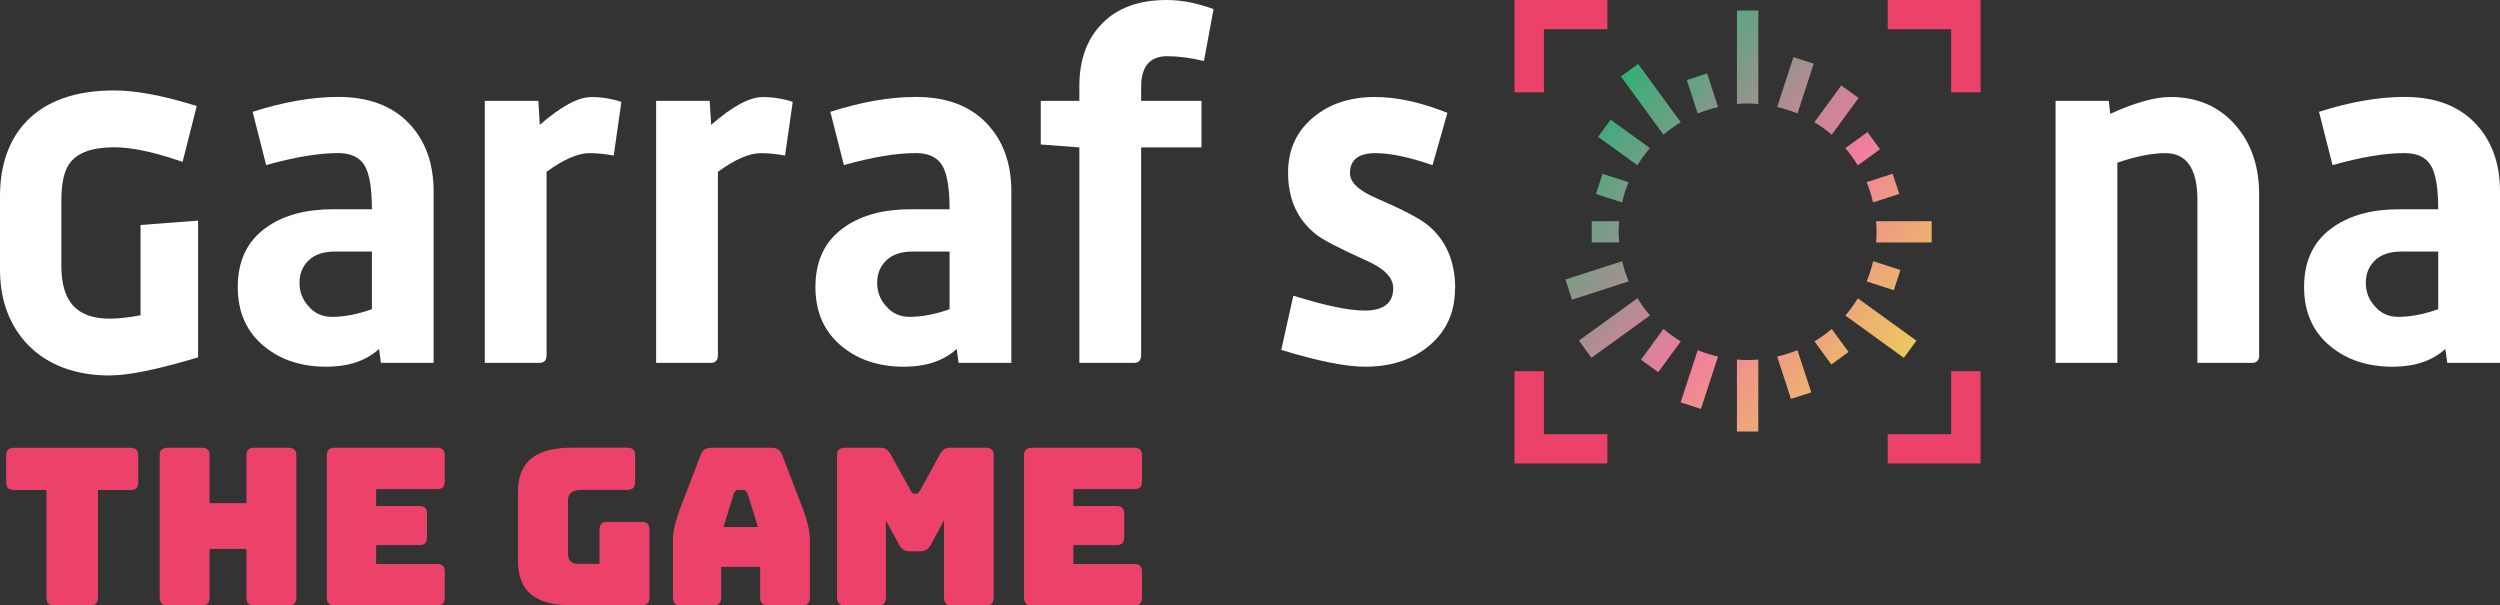
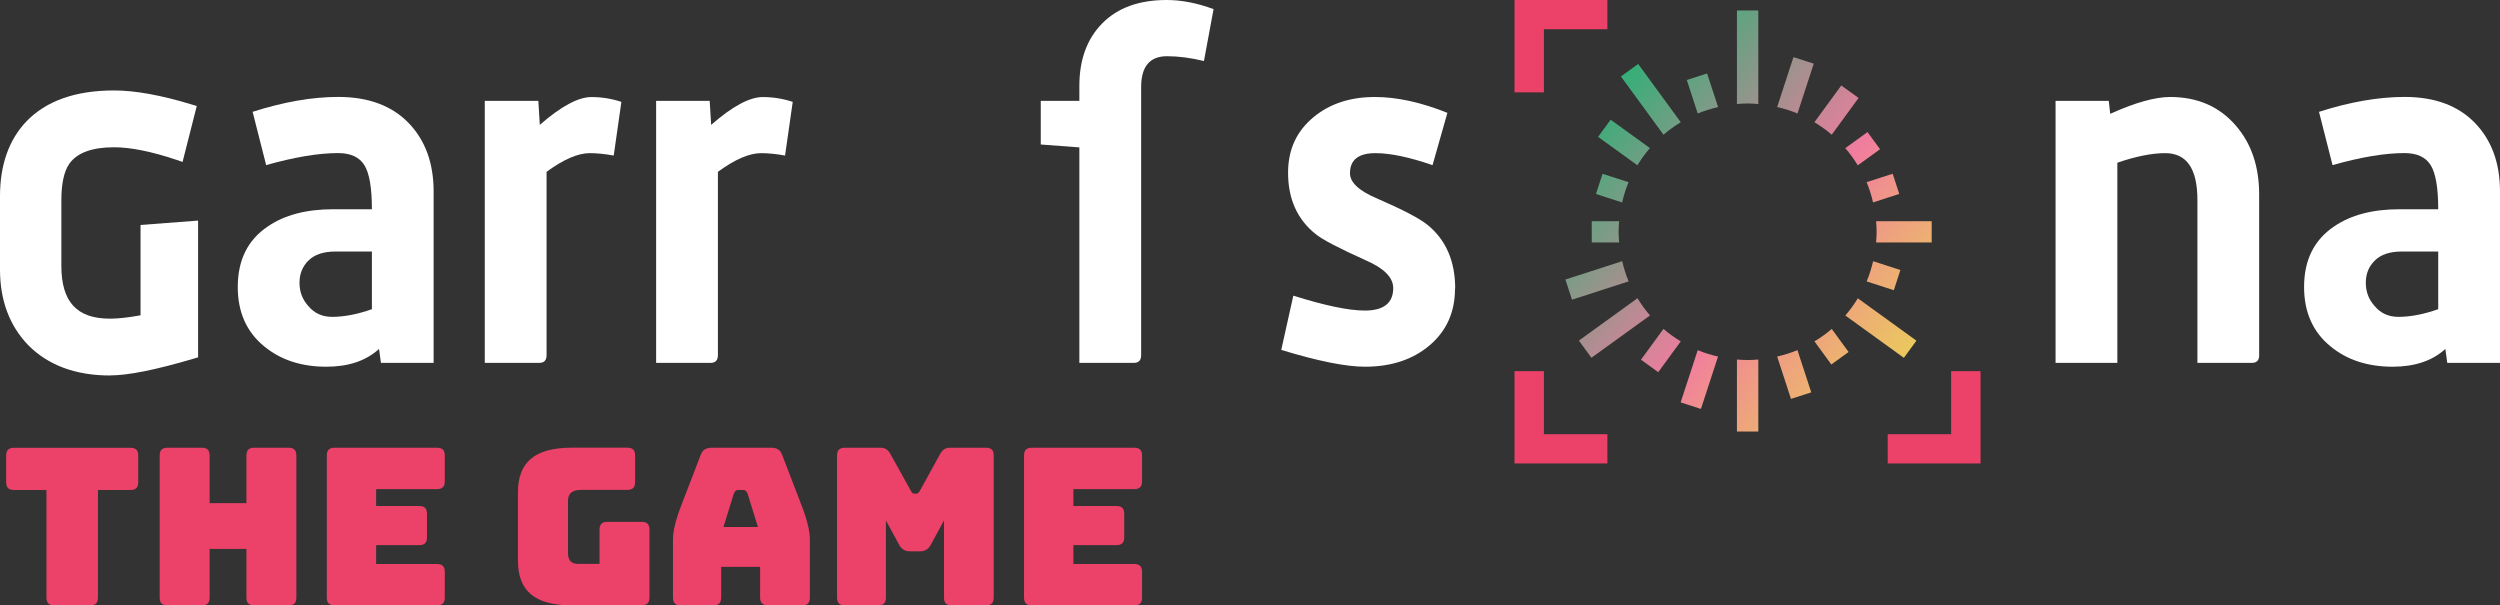
<svg xmlns="http://www.w3.org/2000/svg" width="223" height="54" viewBox="0 0 223 54" fill="none">
  <rect x="0" y="0" width="223" height="54" fill="#333333" stroke="none" />
  <g clip-path="url(#clip0_34_260)">
    <path d="M4.848 54C4.358 54 4.143 53.786 4.143 53.298V43.709H1.255C0.765 43.709 0.549 43.495 0.549 43.007V40.645C0.549 40.157 0.765 39.943 1.255 39.943H11.625C12.116 39.943 12.331 40.157 12.331 40.645V43.007C12.331 43.495 12.116 43.709 11.625 43.709H8.738V53.298C8.738 53.786 8.522 54 8.032 54H4.848Z" fill="#EC4168" />
    <path d="M14.949 54C14.459 54 14.244 53.786 14.244 53.298V40.639C14.244 40.152 14.459 39.938 14.949 39.938H17.993C18.483 39.938 18.699 40.152 18.699 40.639V44.877H21.98V40.639C21.98 40.152 22.195 39.938 22.685 39.938H25.729C26.219 39.938 26.435 40.152 26.435 40.639V53.298C26.435 53.786 26.219 54 25.729 54H22.685C22.195 54 21.98 53.786 21.98 53.298V48.964H18.699V53.298C18.699 53.786 18.483 54 17.993 54H14.949Z" fill="#EC4168" />
    <path d="M29.856 54C29.365 54 29.15 53.786 29.15 53.298V40.639C29.15 40.152 29.365 39.938 29.856 39.938H38.971C39.461 39.938 39.676 40.152 39.676 40.639V42.927C39.676 43.414 39.461 43.629 38.971 43.629H33.551V45.134H37.381C37.872 45.134 38.087 45.348 38.087 45.836V47.925C38.087 48.413 37.872 48.627 37.381 48.627H33.551V50.309H38.971C39.461 50.309 39.676 50.523 39.676 51.011V53.298C39.676 53.786 39.461 54 38.971 54H29.856Z" fill="#EC4168" />
    <path d="M51.032 54C47.73 54 46.2 52.73 46.2 50.014V43.918C46.2 41.202 47.73 39.932 51.032 39.932H55.946C56.436 39.932 56.651 40.146 56.651 40.634V42.996C56.651 43.484 56.436 43.698 55.946 43.698H51.862C51.038 43.698 50.666 44.009 50.666 44.673V49.339C50.666 50.004 50.962 50.298 51.571 50.298H53.478V47.25C53.478 46.763 53.694 46.548 54.184 46.548H57.228C57.718 46.548 57.933 46.763 57.933 47.25V53.288C57.933 53.775 57.718 53.989 57.228 53.989H51.038L51.032 54Z" fill="#EC4168" />
    <path d="M63.622 54H60.734C60.244 54 60.029 53.786 60.029 53.298V48.139C60.029 47.357 60.266 46.382 60.794 45.016L62.502 40.58C62.658 40.13 62.976 39.938 63.504 39.938H68.788C69.3 39.938 69.612 40.13 69.769 40.58L71.476 45.016C72.004 46.382 72.241 47.362 72.241 48.139V53.298C72.241 53.786 72.026 54 71.536 54H68.567C68.04 54 67.802 53.786 67.802 53.298V50.566H64.328V53.298C64.328 53.786 64.112 54 63.622 54ZM64.527 47.009H67.609L66.687 44.041C66.59 43.805 66.472 43.709 66.316 43.709H65.825C65.669 43.709 65.551 43.805 65.454 44.041L64.532 47.009H64.527Z" fill="#EC4168" />
    <path d="M75.371 54C74.881 54 74.665 53.786 74.665 53.298V40.639C74.665 40.152 74.881 39.938 75.371 39.938H78.534C78.948 39.938 79.201 40.093 79.439 40.521L81.206 43.704C81.346 43.939 81.399 44.036 81.561 44.036H81.739C81.895 44.036 81.954 43.939 82.094 43.704L83.845 40.521C84.082 40.093 84.335 39.938 84.75 39.938H87.934C88.424 39.938 88.64 40.152 88.64 40.639V53.298C88.64 53.786 88.424 54 87.934 54H84.912C84.4 54 84.206 53.786 84.206 53.298V46.425L83.048 48.552C82.811 49.002 82.52 49.179 82.008 49.179H81.222C80.71 49.179 80.419 49.002 80.182 48.552L79.024 46.425V53.298C79.024 53.786 78.808 54 78.318 54H75.393H75.371Z" fill="#EC4168" />
    <path d="M92.05 54C91.56 54 91.344 53.786 91.344 53.298V40.639C91.344 40.152 91.56 39.938 92.05 39.938H101.165C101.655 39.938 101.871 40.152 101.871 40.639V42.927C101.871 43.414 101.655 43.629 101.165 43.629H95.746V45.134H99.576C100.066 45.134 100.281 45.348 100.281 45.836V47.925C100.281 48.413 100.066 48.627 99.576 48.627H95.746V50.309H101.165C101.655 50.309 101.871 50.523 101.871 51.011V53.298C101.871 53.786 101.655 54 101.165 54H92.05Z" fill="#EC4168" />
    <path d="M38.685 32.368H33.982L33.809 31.125C32.657 32.18 31.089 32.711 29.107 32.711C26.892 32.711 25.05 32.111 23.585 30.911C22.001 29.625 21.209 27.857 21.209 25.602C21.209 23.202 22.098 21.407 23.876 20.207C25.368 19.179 27.318 18.664 29.731 18.664H33.174C33.174 16.768 32.953 15.461 32.506 14.738C32.059 14.014 31.277 13.655 30.157 13.655C28.406 13.655 26.267 14.014 23.741 14.727L22.534 9.975C25.298 9.091 27.84 8.646 30.173 8.646C32.851 8.646 34.935 9.418 36.433 10.955C37.931 12.498 38.679 14.539 38.679 17.079V32.363L38.685 32.368ZM33.174 27.573V22.436H29.925C28.869 22.436 28.072 22.698 27.528 23.229C26.984 23.759 26.715 24.418 26.715 25.221C26.715 26.025 26.973 26.705 27.485 27.279C28.029 27.938 28.74 28.264 29.624 28.264C30.706 28.264 31.892 28.034 33.174 27.579V27.573Z" fill="white" />
    <path d="M55.428 9.08L54.744 13.875C53.947 13.73 53.23 13.661 52.605 13.661C51.55 13.661 50.267 14.218 48.754 15.327V31.682C48.754 32.138 48.538 32.368 48.102 32.368H43.243V8.995H48.021L48.15 11.138C50.047 9.482 51.577 8.657 52.756 8.657C53.672 8.657 54.566 8.802 55.423 9.086L55.428 9.08Z" fill="white" />
    <path d="M70.712 9.08L70.027 13.875C69.23 13.73 68.514 13.661 67.889 13.661C66.833 13.661 65.551 14.218 64.037 15.327V31.682C64.037 32.138 63.821 32.368 63.385 32.368H58.526V8.995H63.304L63.434 11.138C65.33 9.482 66.86 8.657 68.04 8.657C68.955 8.657 69.85 8.802 70.706 9.086L70.712 9.08Z" fill="white" />
-     <path d="M90.213 32.368H85.51L85.337 31.125C84.184 32.18 82.617 32.711 80.634 32.711C78.42 32.711 76.578 32.111 75.112 30.911C73.529 29.625 72.737 27.857 72.737 25.602C72.737 23.202 73.626 21.407 75.403 20.207C76.896 19.179 78.846 18.664 81.259 18.664H84.702C84.702 16.768 84.481 15.461 84.034 14.738C83.587 14.014 82.805 13.655 81.69 13.655C79.939 13.655 77.801 14.014 75.274 14.727L74.067 9.975C76.831 9.091 79.374 8.646 81.706 8.646C84.384 8.646 86.469 9.418 87.966 10.955C89.464 12.498 90.213 14.539 90.213 17.079V32.363V32.368ZM84.702 27.573V22.436H81.453C80.397 22.436 79.6 22.698 79.056 23.229C78.512 23.759 78.243 24.418 78.243 25.221C78.243 26.025 78.501 26.705 79.013 27.279C79.552 27.938 80.268 28.264 81.151 28.264C82.234 28.264 83.419 28.034 84.702 27.579V27.573Z" fill="white" />
-     <path d="M108.249 0.82L107.392 5.443C106.223 5.159 105.124 5.014 104.101 5.014C102.56 5.014 101.79 5.93 101.79 7.768V8.995H107.172V13.146H101.79V31.682C101.79 32.138 101.574 32.368 101.138 32.368H96.279V13.146L92.836 12.889V8.995H96.279V7.666C96.279 5.325 96.958 3.466 98.326 2.079C99.689 0.696 101.601 0 104.074 0C105.394 0 106.784 0.273 108.249 0.814V0.82Z" fill="white" />
+     <path d="M108.249 0.82L107.392 5.443C106.223 5.159 105.124 5.014 104.101 5.014C102.56 5.014 101.79 5.93 101.79 7.768V8.995H107.172H101.79V31.682C101.79 32.138 101.574 32.368 101.138 32.368H96.279V13.146L92.836 12.889V8.995H96.279V7.666C96.279 5.325 96.958 3.466 98.326 2.079C99.689 0.696 101.601 0 104.074 0C105.394 0 106.784 0.273 108.249 0.814V0.82Z" fill="white" />
    <path d="M129.786 25.747C129.786 27.825 129.038 29.507 127.54 30.788C126.042 32.068 124.114 32.711 121.754 32.711C120.057 32.711 117.568 32.213 114.288 31.211L115.365 26.373C118.177 27.257 120.3 27.702 121.738 27.702C123.43 27.702 124.275 27.032 124.275 25.693C124.275 24.755 123.456 23.925 121.824 23.218C119.416 22.136 117.924 21.354 117.347 20.872C115.71 19.564 114.896 17.738 114.896 15.402C114.896 13.323 115.672 11.657 117.224 10.404C118.657 9.236 120.467 8.652 122.648 8.652C124.599 8.652 126.753 9.123 129.108 10.066L127.782 14.732C125.724 14.02 124.028 13.661 122.686 13.661C121.172 13.661 120.418 14.261 120.418 15.455C120.418 16.28 121.237 17.036 122.869 17.721C125.164 18.718 126.656 19.5 127.346 20.068C128.984 21.407 129.803 23.298 129.803 25.747H129.786Z" fill="white" />
    <path d="M201.521 31.682C201.521 32.138 201.306 32.368 200.87 32.368H196.01V17.845C196.01 15.054 195.057 13.661 193.144 13.661C191.943 13.661 190.521 13.945 188.867 14.513V32.368H183.356V8.995H188.102L188.231 10.152C190.445 9.155 192.229 8.652 193.581 8.652C196.026 8.652 197.982 9.509 199.447 11.218C200.826 12.814 201.516 14.855 201.516 17.341V31.682H201.521Z" fill="white" />
    <path d="M223 32.368H218.297L218.125 31.125C216.972 32.18 215.404 32.711 213.422 32.711C211.208 32.711 209.365 32.111 207.9 30.911C206.316 29.625 205.524 27.857 205.524 25.602C205.524 23.202 206.413 21.407 208.191 20.207C209.683 19.179 211.633 18.664 214.047 18.664H217.489C217.489 16.768 217.268 15.461 216.821 14.738C216.374 14.014 215.593 13.655 214.478 13.655C212.727 13.655 210.588 14.014 208.062 14.727L206.855 9.975C209.619 9.091 212.161 8.646 214.494 8.646C217.171 8.646 219.256 9.418 220.754 10.955C222.251 12.498 223 14.539 223 17.079V32.363V32.368ZM217.489 27.573V22.436H214.241C213.185 22.436 212.388 22.698 211.844 23.229C211.299 23.759 211.03 24.418 211.03 25.221C211.03 26.025 211.289 26.705 211.8 27.279C212.339 27.938 213.056 28.264 213.939 28.264C215.022 28.264 216.207 28.034 217.489 27.579V27.573Z" fill="white" />
    <path d="M9.805 33.493C6.75 33.493 4.299 32.582 2.516 30.788C0.846 29.052 0 26.786 0 24.043V17.512C0 14.727 0.787 12.482 2.338 10.848C4.1 9 6.734 8.068 10.171 8.068C12.029 8.068 14.33 8.48 17.012 9.295L17.551 9.455L16.285 14.443L15.682 14.239C13.5 13.511 11.647 13.136 10.176 13.136C8.205 13.136 6.858 13.634 6.174 14.62C5.71 15.295 5.473 16.382 5.473 17.861V23.705C5.473 26.925 6.852 28.425 9.81 28.425C10.537 28.425 11.453 28.323 12.536 28.125V20.068L17.67 19.677V31.875L17.25 31.998C13.861 33 11.426 33.487 9.81 33.487L9.805 33.493Z" fill="white" />
    <path d="M137.716 8.239H135.093V0H143.378V2.609H137.716V8.239Z" fill="#EC4168" />
-     <path d="M176.665 8.239H174.042V2.609H168.385V0H176.665V8.239Z" fill="#EC4168" />
    <path d="M143.378 41.341H135.093V33.107H137.716V38.732H143.378V41.341Z" fill="#EC4168" />
    <path d="M176.665 41.341H168.385V38.732H174.042V33.107H176.665V41.341Z" fill="#EC4168" />
    <path d="M154.934 9.279V0.932H156.841V9.279C156.528 9.252 156.21 9.23 155.887 9.23C155.564 9.23 155.252 9.252 154.934 9.279ZM153.253 9.546L152.272 6.552L150.462 7.136L151.437 10.125C152.019 9.884 152.628 9.696 153.253 9.552V9.546ZM149.924 10.902L146.126 5.705L144.585 6.82L148.383 12.016C148.862 11.604 149.38 11.234 149.924 10.907V10.902ZM147.176 13.211L143.669 10.677L142.549 12.209L146.056 14.743C146.39 14.202 146.756 13.688 147.171 13.211H147.176ZM145.275 16.254L142.947 15.504L142.36 17.304L144.693 18.059C144.838 17.438 145.027 16.832 145.269 16.254H145.275ZM160.337 10.12L161.786 5.679L159.976 5.095L158.522 9.546C159.146 9.691 159.755 9.879 160.337 10.12ZM167.082 18.054L169.414 17.298L168.827 15.498L166.5 16.248C166.742 16.827 166.931 17.432 167.076 18.054H167.082ZM169.517 24.086L167.082 23.298C166.936 23.92 166.748 24.525 166.505 25.104L168.929 25.886L169.517 24.086ZM165.713 14.748L167.701 13.312L166.581 11.78L164.598 13.216C165.013 13.693 165.385 14.207 165.713 14.748ZM163.391 12.016L165.783 8.737L164.243 7.623L161.845 10.902C162.389 11.234 162.907 11.598 163.386 12.011L163.391 12.016ZM155.887 32.116C155.564 32.116 155.252 32.095 154.934 32.068V38.491H156.841V32.068C156.528 32.095 156.21 32.116 155.887 32.116ZM161.851 30.45L163.354 32.513L164.894 31.398L163.391 29.341C162.912 29.754 162.395 30.123 161.851 30.45ZM158.522 31.805L159.755 35.582L161.565 34.998L160.332 31.232C159.75 31.473 159.141 31.661 158.516 31.805H158.522ZM164.598 28.141L169.824 31.918L170.944 30.386L165.719 26.609C165.385 27.15 165.018 27.664 164.604 28.141H164.598ZM167.346 19.73C167.373 20.041 167.394 20.357 167.394 20.679C167.394 21 167.373 21.311 167.346 21.627H172.307V19.73H167.346ZM144.38 20.679C144.38 20.357 144.402 20.046 144.429 19.73H141.983V21.627H144.429C144.402 21.316 144.38 21 144.38 20.679ZM144.698 23.298L139.634 24.932L140.221 26.732L145.275 25.098C145.032 24.52 144.844 23.914 144.698 23.293V23.298ZM151.437 31.232L149.913 35.893L151.723 36.477L153.248 31.805C152.623 31.661 152.014 31.473 151.432 31.232H151.437ZM146.061 26.604L140.836 30.38L141.956 31.913L147.182 28.136C146.767 27.659 146.395 27.145 146.067 26.604H146.061ZM148.383 29.336L146.374 32.084L147.914 33.198L149.924 30.45C149.38 30.118 148.862 29.754 148.383 29.341V29.336Z" fill="url(#paint0_linear_34_260)" />
  </g>
  <defs>
    <linearGradient id="paint0_linear_34_260" x1="141.768" y1="10.28" x2="169.228" y2="32.641" gradientUnits="userSpaceOnUse">
      <stop stop-color="#34AF78" />
      <stop offset="0.02" stop-color="#3AAD79" />
      <stop offset="0.41" stop-color="#BC8A93" />
      <stop offset="0.58" stop-color="#F17D9E" />
      <stop offset="0.7" stop-color="#EF948A" />
      <stop offset="1" stop-color="#EBC85E" />
    </linearGradient>
    <clipPath id="clip0_34_260">
      <rect width="223" height="54" fill="white" />
    </clipPath>
  </defs>
</svg>